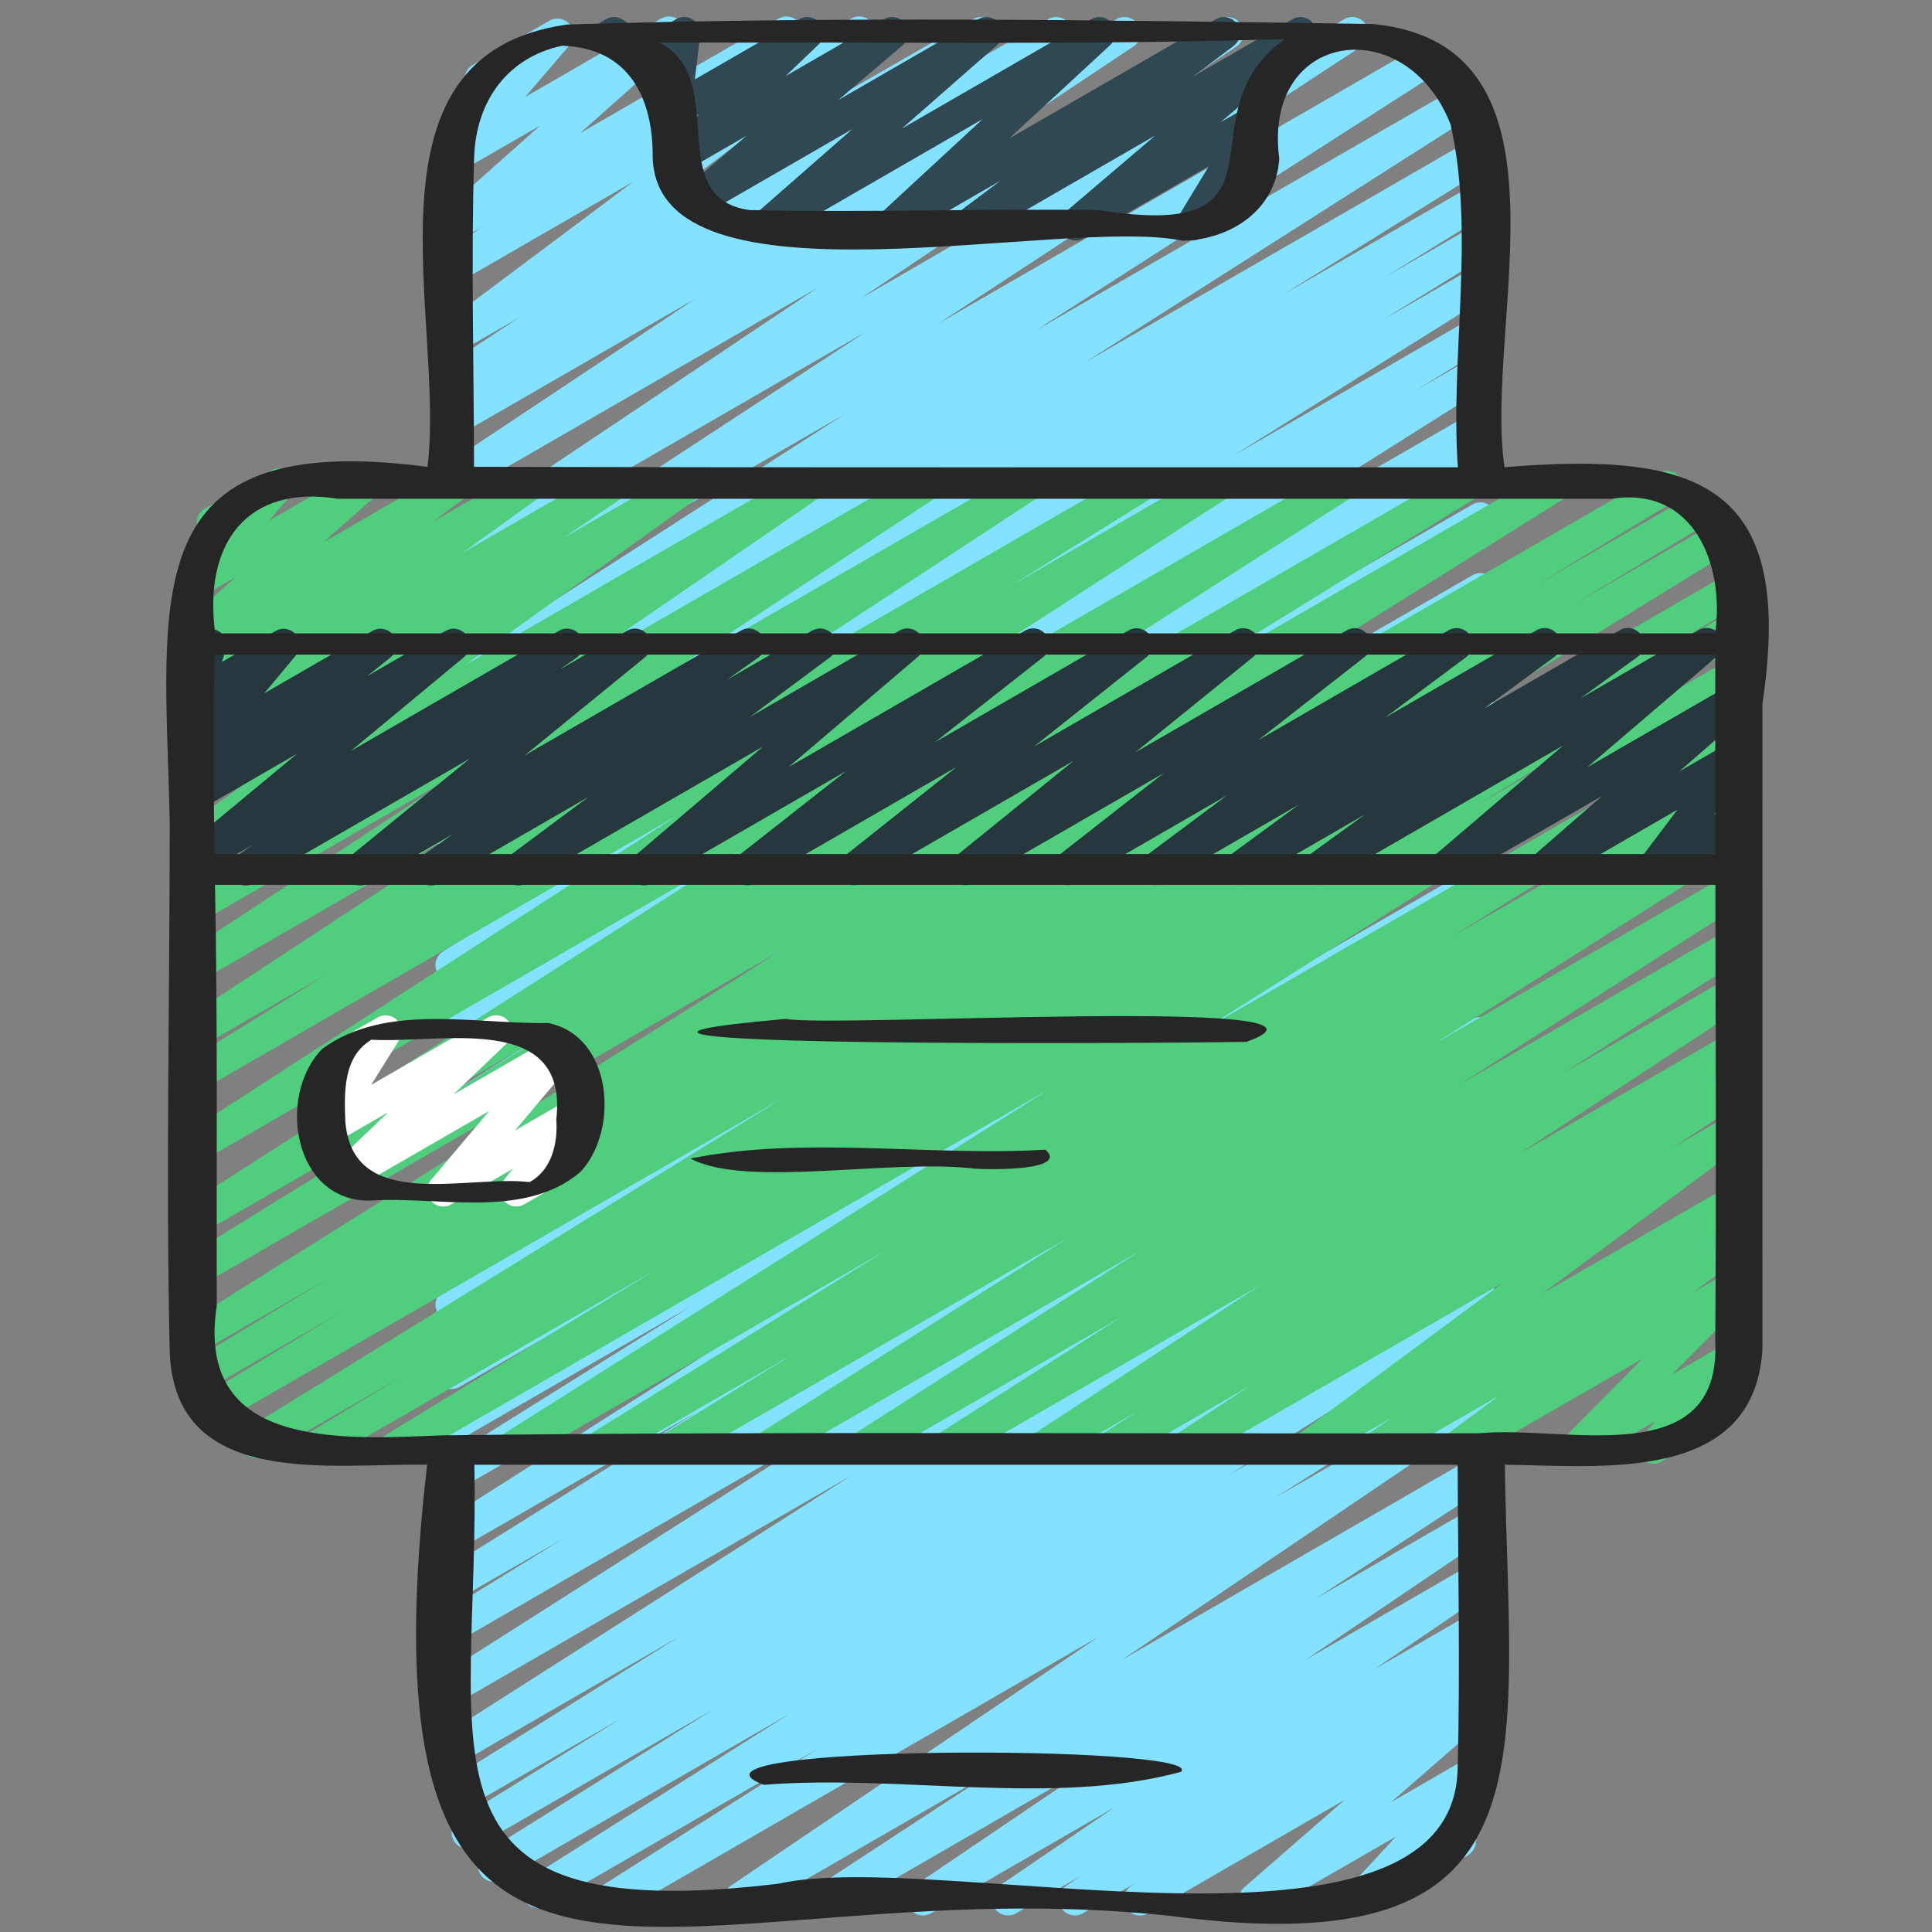
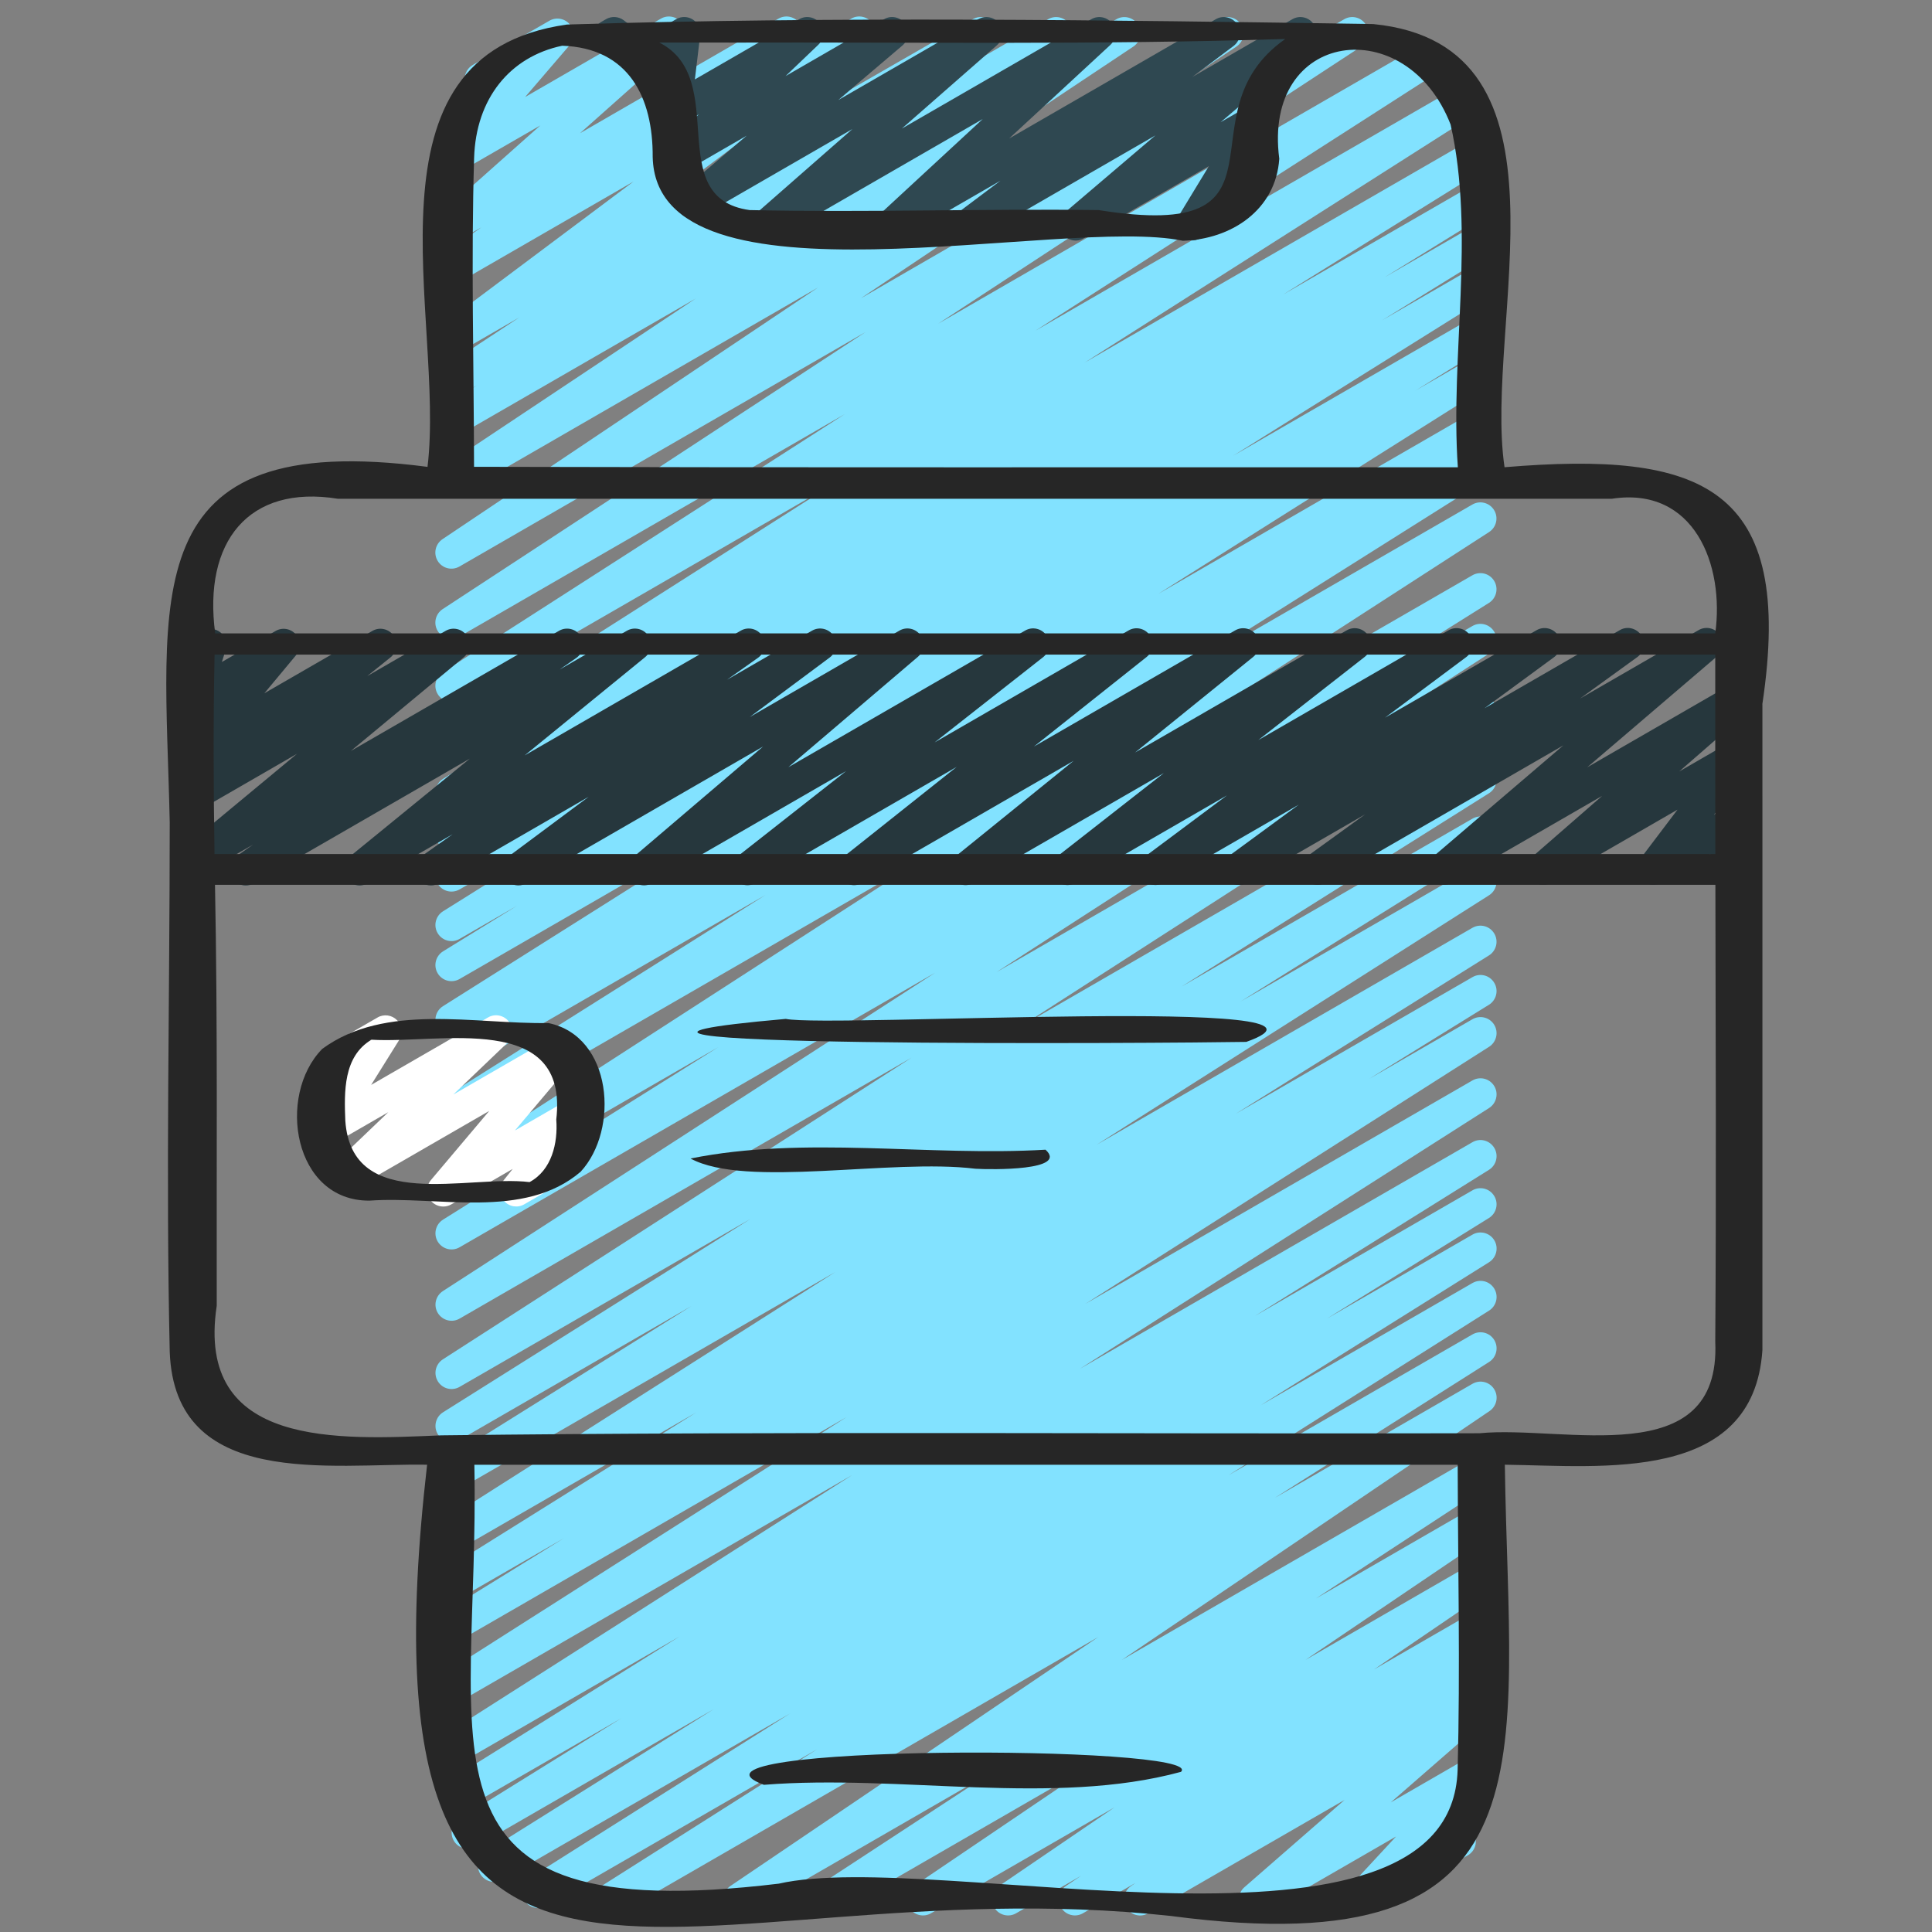
<svg xmlns="http://www.w3.org/2000/svg" id="Icons" viewBox="0 0 60 60">
  <rect x="0" y="0" width="60" height="60" fill="#808080" stroke="none" />
  <path d="m18.987 59.47c-.169 0-.334-.086-.428-.241-.141-.232-.069-.535.16-.681l6.656-4.222-8.417 4.859c-.235.139-.536.06-.678-.174-.141-.233-.069-.536.161-.682l8.095-5.115-8.941 5.162c-.235.138-.537.059-.679-.175-.141-.233-.067-.537.163-.682l7.085-4.438-7.388 4.266c-.238.138-.539.059-.679-.176-.141-.234-.067-.537.165-.682l5.037-3.129-4.936 2.85c-.238.138-.538.058-.679-.175-.141-.234-.067-.537.164-.682l7.264-4.535-6.834 3.945c-.236.138-.537.06-.678-.173s-.07-.535.159-.682l12.71-8.101-12.191 7.038c-.236.138-.537.06-.678-.173s-.07-.535.159-.682l12.531-7.98-12.013 6.936c-.238.137-.54.058-.679-.176-.141-.234-.066-.538.166-.682l3.741-2.313-3.229 1.863c-.238.137-.538.058-.679-.175-.141-.234-.067-.537.164-.682l7.861-4.916-7.347 4.241c-.236.138-.537.061-.678-.174-.141-.232-.07-.535.159-.681l12.187-7.748-11.668 6.736c-.238.137-.538.058-.679-.175-.141-.234-.067-.537.164-.682l7.707-4.817-7.192 4.152c-.236.139-.537.061-.678-.175-.142-.233-.069-.536.161-.681l9.548-6.005-9.031 5.214c-.235.137-.535.061-.677-.172s-.072-.534.156-.682l14.554-9.368-14.033 8.102c-.235.137-.534.06-.677-.172-.142-.231-.072-.533.155-.681l15.291-9.889-14.77 8.527c-.236.138-.537.059-.679-.175-.141-.233-.067-.537.163-.682l8.549-5.357-8.033 4.638c-.235.136-.535.061-.677-.172-.142-.231-.072-.533.155-.681l15.158-9.794-14.637 8.45c-.236.138-.537.06-.678-.174s-.069-.537.161-.682l10.017-6.311-9.5 5.484c-.238.137-.54.059-.68-.177s-.065-.539.168-.682l.503-.31c-.232.133-.529.052-.669-.179-.141-.233-.069-.536.161-.682l10.255-6.468-9.738 5.623c-.238.137-.54.059-.68-.177-.14-.234-.065-.538.167-.682l2.303-1.419-1.79 1.033c-.236.138-.537.06-.679-.175-.141-.234-.067-.537.164-.682l7.938-4.965-7.423 4.285c-.238.137-.54.058-.68-.176-.14-.235-.065-.539.167-.683l3.313-2.046-2.801 1.616c-.238.138-.54.059-.68-.176s-.065-.539.167-.683l3.227-1.992-2.714 1.566c-.238.137-.538.058-.679-.176s-.067-.537.164-.682l6.375-3.968-5.86 3.383c-.236.138-.537.06-.678-.173s-.07-.535.159-.682l12.089-7.699-11.57 6.68c-.235.136-.535.06-.677-.173-.142-.231-.072-.534.156-.681l12.489-8.018-11.969 6.91c-.235.136-.532.06-.676-.171-.142-.23-.074-.531.151-.68l13.136-8.606-12.611 7.281c-.235.136-.532.061-.675-.168s-.077-.53.146-.68l11.666-7.818-11.138 6.43c-.235.135-.532.061-.675-.169s-.077-.53.147-.68l7.868-5.239-7.341 4.237c-.235.137-.535.06-.677-.173-.142-.231-.072-.533.156-.681l1.067-.686-.547.315c-.235.135-.533.06-.676-.17-.142-.229-.075-.531.15-.68l2.386-1.573-1.86 1.073c-.229.133-.521.064-.667-.157s-.095-.517.117-.676l5.957-4.46-5.407 3.121c-.23.135-.527.062-.672-.164-.144-.225-.084-.523.135-.678l1.221-.858-.684.395c-.219.129-.504.068-.655-.14-.15-.208-.119-.496.073-.667l3.094-2.751-2.508 1.447c-.209.124-.479.075-.635-.113-.155-.188-.153-.46.005-.645l1.418-1.652c-.211.055-.443-.035-.558-.234-.139-.239-.057-.545.183-.683l2.376-1.371c.21-.123.479-.075.635.113.155.188.153.46-.005.645l-1.382 1.61 4.215-2.433c.221-.129.505-.067.655.14.15.208.119.496-.073.667l-3.092 2.75 6.16-3.557c.233-.135.526-.062.672.164.144.225.084.523-.135.678l-1.222.858 2.946-1.7c.226-.134.521-.064.667.157s.095.517-.117.676l-5.957 4.46 9.182-5.275c.233-.137.532-.061.676.17.142.229.075.531-.15.68l-2.387 1.574 4.199-2.424c.236-.137.536-.06.677.173.142.231.072.533-.156.681l-1.065.684 2.664-1.537c.233-.137.531-.062.675.169.143.229.077.53-.147.68l-7.863 5.236 10.538-6.086c.234-.137.532-.061.675.168s.077.53-.146.68l-11.668 7.82 15.013-8.668c.236-.137.533-.061.676.171.142.23.074.531-.151.68l-13.133 8.604 14.994-8.657c.235-.137.536-.06.677.173.142.231.072.534-.156.681l-12.496 8.021 13.097-7.561c.237-.137.537-.059.678.173s.07.535-.159.682l-12.087 7.697 12.02-6.938c.236-.138.538-.059.679.176.141.233.067.537-.164.682l-6.371 3.966 5.873-3.391c.237-.138.539-.059.68.176.14.235.065.539-.167.683l-3.227 1.992 2.714-1.566c.237-.139.539-.06.68.176.14.235.065.539-.167.683l-3.313 2.047 2.801-1.617c.238-.137.538-.059.679.175s.067.537-.164.682l-7.938 4.965 7.423-4.285c.237-.139.539-.06.68.177.14.234.065.538-.167.682l-2.278 1.404 1.766-1.02c.238-.137.537-.06.678.174s.069.536-.161.682l-10.268 6.476 9.751-5.63c.237-.139.539-.06.68.177.14.235.065.539-.168.682l-.503.31c.234-.131.53-.052.669.179.141.233.069.537-.161.682l-10.017 6.311 9.5-5.484c.235-.137.535-.06.677.172s.072.533-.155.681l-15.158 9.794 14.637-8.45c.238-.137.538-.059.679.175s.067.537-.163.682l-8.533 5.348 8.018-4.629c.235-.137.534-.061.677.172.142.231.072.533-.155.681l-15.299 9.894 14.777-8.531c.235-.136.535-.061.677.172s.072.534-.156.682l-14.554 9.368 14.033-8.102c.238-.137.537-.06.678.175.142.233.069.536-.161.681l-9.548 6.005 9.031-5.214c.237-.139.537-.059.679.175.141.234.067.537-.164.682l-7.707 4.817 7.192-4.152c.238-.137.537-.06.678.174.141.232.07.535-.159.681l-12.187 7.748 11.668-6.736c.238-.137.538-.059.679.175s.067.537-.164.682l-7.861 4.916 7.347-4.241c.237-.139.539-.06.679.176.141.234.066.538-.166.682l-3.72 2.301 3.207-1.852c.238-.136.537-.059.678.173s.07.535-.159.682l-12.542 7.987 12.023-6.941c.238-.137.537-.059.678.173s.07.535-.159.682l-12.71 8.101 12.191-7.038c.237-.139.537-.059.679.175.141.234.067.537-.164.682l-7.26 4.533 6.745-3.895c.237-.138.537-.059.679.176.141.234.067.537-.165.682l-5.025 3.121 4.512-2.604c.238-.137.538-.058.679.175s.067.537-.163.682l-7.104 4.449 6.588-3.803c.238-.137.537-.06.678.174s.069.536-.161.682l-8.095 5.115 7.578-4.375c.238-.136.537-.059.678.174s.069.535-.16.681l-6.657 4.222 6.14-3.544c.234-.135.531-.062.674.167s.079.528-.144.68l-11.426 7.733 10.896-6.29c.235-.136.534-.06.676.171s.074.532-.152.68l-5.383 3.525 4.859-2.806c.234-.136.531-.062.674.167s.079.529-.144.68l-5.717 3.869 5.187-2.994c.234-.135.531-.062.674.167.143.228.08.527-.143.679l-3.588 2.444 3.057-1.764c.233-.137.532-.061.674.168.143.229.079.529-.145.68l-.493.331c.225-.105.501-.03.637.186.144.227.082.526-.14.679l-.39.269c.188-.042.394.03.514.197.149.21.115.499-.079.668l-3.112 2.712 2.534-1.463c.212-.124.486-.073.641.121.154.193.145.471-.024.651l-1.48 1.597.217-.125c.239-.141.546-.058.683.183.139.239.057.545-.183.683l-3.09 1.784c-.212.125-.486.073-.641-.121-.154-.193-.145-.471.024-.651l1.481-1.598-4.133 2.386c-.222.131-.507.068-.657-.142-.149-.21-.115-.499.079-.668l3.112-2.712-6.101 3.521c-.232.136-.529.062-.673-.166-.144-.227-.082-.526.14-.679l.143-.099-1.634.943c-.235.136-.533.06-.674-.168-.143-.229-.079-.529.145-.68l.471-.316-2.017 1.164c-.232.136-.53.062-.674-.167-.143-.228-.08-.527.143-.679l3.586-2.443-5.698 3.289c-.232.136-.53.062-.674-.167-.143-.229-.079-.529.144-.68l5.715-3.867-8.166 4.714c-.235.137-.535.061-.676-.171-.142-.23-.074-.532.152-.68l5.382-3.524-7.578 4.375c-.233.136-.53.062-.674-.167-.143-.229-.079-.528.144-.68l11.426-7.733-14.862 8.58c-.079.046-.165.067-.25.067z" fill="#82e2ff" />
  <path d="m30.095 7.47c-.162 0-.321-.079-.417-.225-.146-.221-.095-.517.117-.675l1.275-.958-3.102 1.79c-.217.129-.502.07-.652-.136-.151-.205-.124-.491.062-.664l3.142-2.905-6.419 3.705c-.223.13-.507.068-.656-.142-.15-.209-.117-.498.077-.667l2.95-2.585-4.703 2.715c-.222.129-.509.067-.658-.145-.149-.211-.112-.501.084-.669l1.993-1.695-1.908 1.102c-.218.127-.498.07-.65-.133-.151-.203-.128-.486.056-.661l1.019-.974-.49.283c-.163.096-.367.091-.525-.016-.158-.104-.243-.288-.221-.477l.165-1.377-.37.213c-.176.101-.393.087-.551-.033l-.706-.533c-.199.035-.412-.055-.521-.242-.139-.239-.057-.545.183-.683l.15-.087c.173-.101.392-.087.551.033l.681.514.948-.547c.163-.095.368-.09.525.016.158.104.243.288.221.477l-.165 1.377 3.239-1.869c.216-.128.497-.07.65.133.151.203.128.486-.056.661l-1.017.972 3.058-1.766c.22-.131.509-.068.658.145.149.211.112.501-.084.669l-1.993 1.695 4.346-2.509c.222-.128.507-.068.656.142.15.209.117.498-.077.667l-2.952 2.587 5.883-3.396c.219-.128.502-.069.652.136.151.205.124.491-.062.664l-3.141 2.904 6.417-3.704c.228-.134.521-.064.667.157s.095.517-.117.675l-1.277.96 3.104-1.792c.224-.13.51-.067.658.145.149.211.113.501-.084.669l-2.8 2.384.829-.479c.196-.115.447-.08.607.083s.188.414.069.609l-.942 1.55c.23-.105.513-.024.645.203.139.239.057.545-.183.683l-1.654.956c-.197.115-.447.081-.607-.083-.16-.163-.188-.414-.069-.609l.941-1.549-3.887 2.243c-.222.132-.509.068-.658-.145-.149-.211-.112-.501.084-.669l2.799-2.383-5.537 3.196c-.078.046-.165.067-.25.067z" fill="#2f4851" />
-   <path d="m12.274 45.47c-.17 0-.336-.087-.43-.244-.14-.235-.064-.539.169-.683l8.306-5.082-10.292 5.941c-.239.138-.541.057-.681-.178-.14-.236-.062-.541.172-.683l2.968-1.796-4.27 2.464c-.237.138-.539.059-.68-.177-.14-.234-.065-.538.167-.682l16.6-10.243-17.446 10.072c-.238.137-.541.058-.681-.179-.14-.235-.062-.54.172-.682l4.235-2.562-4.204 2.427c-.238.138-.54.058-.681-.178-.14-.236-.062-.541.172-.683l4.318-2.614-3.909 2.257c-.235.138-.537.059-.679-.175-.141-.233-.067-.537.163-.682l18.662-11.685-18.146 10.477c-.237.137-.539.058-.68-.176-.14-.235-.065-.539.167-.683l11.044-6.823-10.531 6.08c-.235.138-.536.06-.677-.173-.142-.232-.071-.534.157-.681l17.276-11.058-16.757 9.674c-.235.137-.534.061-.677-.172-.142-.231-.072-.533.155-.681l15.255-9.868-14.733 8.506c-.237.137-.539.058-.679-.176-.141-.233-.067-.537.164-.682l4.395-2.738-3.88 2.239c-.235.136-.533.06-.676-.17-.142-.23-.075-.532.151-.681l11.361-7.458-10.837 6.256c-.235.137-.533.059-.676-.17-.142-.23-.075-.532.151-.681l8.366-5.5-7.842 4.527c-.233.137-.529.062-.673-.166s-.081-.526.14-.679l8.596-5.9-8.062 4.654c-.23.134-.525.062-.67-.161s-.088-.521.128-.678l7.262-5.222-6.72 3.879c-.233.137-.53.062-.674-.167-.143-.228-.08-.527.143-.679l1.876-1.276-1.345.775c-.23.134-.525.062-.67-.161s-.089-.521.128-.677l2.412-1.738-1.87 1.079c-.227.135-.521.063-.668-.158-.146-.222-.093-.519.12-.677l1.079-.797-.531.306c-.221.131-.505.067-.655-.141s-.118-.496.073-.666l1.622-1.439-1.04.601c-.21.123-.479.074-.636-.114-.155-.188-.152-.461.008-.646l.897-1.037c-.149-.02-.288-.105-.368-.246-.139-.239-.057-.545.183-.683l2.05-1.184c.21-.123.479-.074.636.114.155.188.152.461-.008.646l-.692.801 2.742-1.583c.221-.129.506-.068.655.141.15.208.118.496-.073.666l-1.623 1.439 3.892-2.246c.229-.134.523-.062.668.158.146.222.093.519-.121.677l-1.074.795 2.823-1.63c.229-.136.524-.062.67.161.145.224.089.521-.128.677l-2.411 1.738 4.462-2.576c.233-.136.531-.061.674.167s.08.527-.143.679l-1.878 1.278 3.68-2.124c.229-.136.523-.062.67.161.145.224.088.521-.128.678l-7.261 5.222 10.497-6.061c.233-.136.53-.061.673.166.144.228.081.526-.14.679l-8.595 5.9 11.683-6.745c.236-.137.533-.06.676.17.142.23.075.532-.151.681l-8.371 5.503 11.006-6.354c.235-.137.533-.06.676.17.142.23.075.532-.151.681l-11.362 7.459 14.394-8.31c.237-.138.537-.059.679.176.141.233.067.537-.164.682l-4.396 2.739 6.231-3.597c.235-.137.534-.061.677.172.142.231.072.533-.155.681l-15.249 9.864 18.562-10.717c.236-.136.536-.059.677.173.142.232.071.534-.157.681l-17.28 11.061 20.637-11.914c.237-.138.539-.059.68.176.14.235.065.539-.167.683l-11.038 6.819 13.299-7.678c.237-.136.538-.059.679.175s.067.537-.163.682l-18.655 11.681 21.54-12.437c.237-.14.539-.059.681.178.14.236.062.541-.172.683l-4.313 2.611 4.956-2.861c.237-.139.54-.058.681.178.14.236.062.541-.172.683l-4.274 2.586 4.467-2.579c.236-.139.538-.06.68.177.14.234.065.538-.167.682l-16.598 10.242 16.439-9.491c.237-.139.54-.058.681.178.14.236.062.541-.172.683l-2.954 1.789 2.445-1.412c.236-.139.538-.06.68.177.14.235.064.539-.169.683l-8.299 5.078 7.788-4.496c.237-.136.537-.06.678.174s.069.536-.16.682l-16.975 10.728 16.457-9.501c.236-.138.537-.059.679.176.141.234.067.537-.165.682l-9.146 5.683 8.632-4.983c.236-.139.538-.06.68.177.14.234.065.538-.167.682l-4.031 2.487 3.519-2.031c.237-.137.537-.06.678.174.141.232.069.535-.16.681l-9.679 6.133 9.161-5.288c.237-.136.536-.059.677.173.142.232.071.534-.157.681l-8.905 5.703 8.386-4.841c.237-.137.535-.06.678.173.141.232.07.535-.158.682l-5.697 3.637 5.178-2.989c.236-.137.533-.06.676.17.142.23.075.532-.151.681l-7.069 4.642 6.545-3.778c.237-.137.536-.059.677.173.142.232.071.534-.157.681l-1.139.729.619-.356c.236-.137.535-.06.676.171.142.23.074.531-.152.68l-2.312 1.515 1.788-1.032c.229-.134.522-.062.668.158.146.222.093.519-.12.676l-6.376 4.727 5.828-3.364c.233-.135.529-.061.673.166s.082.526-.14.679l-.784.539.251-.145c.229-.134.522-.062.668.158.146.222.093.519-.121.677l-1.683 1.244 1.136-.655c.216-.126.492-.071.646.127s.136.479-.04.657l-2.401 2.427 1.791-1.033c.213-.125.485-.072.64.119.154.192.146.469-.021.651l-.799.872c.115.036.218.114.283.228.139.239.057.545-.183.683l-2.05 1.184c-.213.125-.485.073-.64-.119s-.146-.469.021-.651l.438-.479-2.203 1.271c-.215.126-.491.071-.646-.127-.153-.198-.136-.479.04-.657l2.4-2.427-5.562 3.211c-.228.135-.521.063-.668-.158-.146-.222-.093-.519.121-.677l1.682-1.243-3.601 2.078c-.232.136-.529.062-.673-.166-.144-.227-.082-.526.14-.679l.784-.539-2.397 1.384c-.227.135-.522.063-.668-.158s-.093-.519.12-.676l6.376-4.727-9.632 5.561c-.235.137-.534.06-.676-.171s-.074-.531.152-.68l2.316-1.518-4.103 2.368c-.235.138-.535.06-.677-.173s-.071-.534.157-.681l1.132-.725-2.734 1.578c-.235.137-.533.06-.676-.17-.142-.23-.075-.532.151-.681l7.07-4.643-9.515 5.493c-.235.138-.535.06-.678-.173-.141-.232-.07-.535.158-.682l5.698-3.637-7.78 4.491c-.235.138-.535.06-.677-.173s-.071-.534.157-.681l8.91-5.706-11.363 6.56c-.235.138-.536.06-.678-.174-.141-.232-.069-.535.16-.681l9.673-6.13-12.098 6.984c-.238.137-.54.059-.68-.177-.14-.234-.065-.538.167-.682l4.027-2.484-5.791 3.343c-.238.137-.539.058-.679-.176-.141-.234-.067-.537.165-.682l9.156-5.688-11.34 6.546c-.236.138-.536.06-.678-.174-.141-.233-.069-.536.16-.682l16.965-10.721-20.052 11.576c-.079.046-.165.067-.25.067z" fill="#4fce7e" />
  <path d="m7.631 27.499c-.165 0-.327-.082-.422-.231-.144-.226-.084-.524.136-.679l.514-.359-1.578.911c-.224.131-.512.067-.66-.146s-.109-.505.091-.671l3.513-2.915-2.943 1.699c-.224.132-.515.065-.662-.15-.148-.215-.104-.508.099-.672l.722-.58-.158.091c-.209.123-.475.075-.633-.11-.155-.186-.156-.456-.002-.643l.983-1.18-.349.2c-.18.103-.401.086-.562-.042-.161-.129-.227-.343-.165-.54l.229-.729c-.074-.043-.138-.104-.184-.184-.139-.239-.057-.545.183-.683l.5-.289c.177-.104.401-.086.562.042.161.129.227.343.165.54l-.119.379 1.667-.962c.209-.123.476-.075.633.11.155.186.156.456.002.643l-.983 1.181 3.354-1.936c.225-.132.515-.065.662.15.148.215.104.508-.099.672l-.722.58 2.432-1.403c.223-.132.512-.066.66.146.148.214.109.505-.091.671l-3.51 2.912 6.465-3.732c.229-.135.528-.062.672.164s.084.525-.136.679l-.519.362 2.09-1.206c.225-.132.515-.065.661.148.148.215.106.507-.095.672l-3.74 3.051 6.709-3.873c.23-.136.527-.062.671.163.145.225.086.523-.133.678l-.962.681 2.639-1.523c.229-.133.523-.063.668.158.146.221.093.518-.119.676l-2.482 1.848 4.646-2.683c.221-.131.508-.068.658.145.149.211.113.501-.084.669l-4.021 3.427 7.352-4.243c.225-.133.518-.064.664.152.147.218.102.512-.105.674l-3.369 2.647 6.021-3.476c.226-.134.516-.065.663.151s.103.51-.102.673l-3.499 2.781 6.249-3.607c.224-.132.514-.066.662.149.147.215.105.508-.098.672l-3.67 2.97 6.57-3.793c.226-.132.518-.064.664.153.147.218.101.512-.106.673l-3.302 2.582 5.907-3.41c.229-.133.522-.062.668.157.146.222.093.518-.119.676l-2.521 1.881 4.705-2.716c.229-.134.523-.062.669.159.145.223.091.52-.123.677l-2.162 1.588 4.201-2.426c.228-.136.524-.062.67.161.145.223.089.521-.127.677l-1.776 1.286 3.681-2.125c.223-.131.51-.066.658.144.149.211.113.501-.083.669l-4.034 3.448 4.438-2.562c.221-.13.507-.068.657.142.149.21.115.499-.079.668l-2.158 1.881 1.588-.917c.204-.121.468-.077.625.102s.167.443.023.633l-1.156 1.526.516-.297c.182-.104.404-.086.564.044s.225.346.161.542l-.213.662c.07.042.132.103.176.179.139.239.057.545-.183.683l-.5.289c-.177.104-.402.088-.564-.044-.16-.13-.225-.345-.161-.542l.096-.298-1.533.885c-.205.119-.468.076-.625-.102-.157-.179-.167-.443-.023-.633l1.156-1.527-3.921 2.264c-.221.13-.507.068-.657-.142-.149-.21-.115-.499.079-.668l2.159-1.881-4.665 2.692c-.222.132-.51.067-.658-.144-.149-.211-.113-.501.083-.669l4.033-3.447-7.384 4.263c-.229.133-.524.062-.67-.161-.145-.223-.089-.521.127-.677l1.773-1.284-3.677 2.123c-.228.134-.523.063-.669-.159-.145-.223-.091-.52.123-.677l2.165-1.589-4.205 2.427c-.228.135-.522.063-.668-.157-.146-.222-.093-.518.119-.676l2.521-1.881-4.705 2.716c-.227.133-.519.064-.664-.153-.147-.218-.101-.512.106-.673l3.302-2.582-5.907 3.41c-.226.132-.514.066-.662-.149-.147-.215-.105-.508.098-.672l3.67-2.97-6.57 3.793c-.226.132-.517.065-.663-.151-.147-.217-.103-.51.102-.673l3.498-2.78-6.247 3.606c-.226.131-.518.065-.664-.152-.147-.218-.102-.512.105-.674l3.37-2.648-6.023 3.477c-.222.132-.509.068-.658-.145-.149-.211-.113-.501.084-.669l4.02-3.427-7.35 4.243c-.228.135-.522.063-.668-.158s-.093-.518.119-.676l2.484-1.849-4.649 2.684c-.23.136-.527.062-.671-.163-.145-.225-.086-.523.133-.678l.962-.68-2.639 1.522c-.225.132-.515.065-.661-.148-.148-.215-.106-.507.095-.672l3.739-3.05-6.707 3.872c-.078.046-.165.067-.25.067z" fill="#26373d" />
  <path d="m13.765 37.47c-.144 0-.285-.062-.384-.179-.155-.187-.155-.458.002-.644l1.811-2.146-4.212 2.432c-.218.126-.498.07-.65-.133-.151-.202-.128-.486.055-.661l1.672-1.599-1.768 1.02c-.199.115-.45.079-.609-.085-.16-.165-.187-.418-.064-.612l.878-1.407c-.226.087-.487 0-.611-.217-.139-.239-.057-.545.183-.683l1.656-.956c.197-.116.449-.08.609.085s.187.418.064.612l-.871 1.396 3.63-2.095c.216-.128.497-.07.65.133.151.202.128.486-.055.661l-1.672 1.599 3.092-1.784c.208-.123.476-.074.634.111.155.187.155.458-.002.644l-1.811 2.146 1.729-.998c.206-.122.471-.076.629.106.157.183.162.451.012.639l-.541.676c.121.034.229.114.297.231.139.239.057.545-.183.683l-1.654.956c-.208.121-.472.075-.629-.106-.157-.183-.162-.451-.012-.639l.283-.354-1.907 1.101c-.078.046-.164.067-.25.067z" fill="#fff" />
  <g fill="#262626">
    <path d="m54.731 21.872c1.022-6.802-1.891-7.87-8.006-7.362-.663-4.457 2.474-13.119-4.079-13.763-8.18-.126-16.797-.242-25.038.015-6.635.933-3.773 9.121-4.331 13.737-9.179-1.202-8.154 4.021-8.006 11.044 0 5.474-.124 10.964 0 16.438.156 4.284 4.999 3.456 7.993 3.507-2.381 20.766 7.902 12.37 23.1 14.014 12.067 1.596 10.499-4.782 10.37-14.014 3.01.036 7.723.593 7.999-3.56.005-6.684-.003-13.372 0-20.057zm-48.067-1.542h46.605c.002 2.064-.003 4.129.002 6.193h-46.609c-.032-2.067-.041-4.133.002-6.193zm15.965-19.007c5.854-.018 11.382.073 17.286-.112-3.334 2.337.588 6.332-5.796 5.313-3.611-.046-7.235.08-10.841 0-2.719-.378-.584-4.074-2.802-5.202h2.153zm-7.905 3.583c.055-1.848 1.114-3.145 2.735-3.486 2.075.069 2.822 1.618 2.811 3.453.108 4.965 12.733 1.819 16.465 2.604 1.501-.043 2.887-.953 2.994-2.547-.523-4.002 3.954-4.583 5.321-1.062.769 3.416-.017 7.16.225 10.644-10.185-.004-20.368.012-30.553-.015-.006-3.193-.094-6.4.002-9.59zm-4.234 10.583h39.569c2.557-.391 3.502 2.054 3.21 4.181h-46.586c-.379-2.838 1.029-4.628 3.807-4.181zm34.778 39.474c-.195 6.62-16.199 2.424-21.084 3.536-11.807 1.418-9.273-4.057-9.452-13.01h30.538c.007 3.156.081 6.32-.002 9.474zm8.001-13.295c.182 4.091-4.707 2.582-7.322 2.843-10.738.026-21.547-.064-32.241.065-3.182.133-7.646.406-6.975-4.025-.009-4.361.031-8.708-.054-13.073h46.596c.008 4.73.03 9.461-.004 14.191z" />
    <path d="m17.026 31.771c-2.281.041-5.058-.638-7.02.804-1.419 1.451-.895 4.726 1.468 4.712 2.118-.153 4.802.603 6.558-.897 1.21-1.31.991-4.214-1.006-4.619zm-5.502.517c-.044.013-.068-.005 0 0zm.033-.013s0 0 0 0c.013-.009.019-.013 0 0zm5.719 2.498c.053.724-.14 1.567-.83 1.938-1.925-.234-5.519.974-5.722-1.904-.035-.898-.066-1.994.812-2.518 2.114.131 6.138-.9 5.739 2.484z" />
    <path d="m23.723 55.429c4.22-.337 8.993.678 12.954-.403.843-.85-16.361-.861-12.954.403z" />
    <path d="m24.403 31.643c-10.454.922 12.179.753 14.301.714 4.074-1.449-12.891-.43-14.301-.714z" />
    <path d="m32.47 35.705c-3.636.215-7.493-.441-11.025.274 1.723.932 6.221-.007 8.845.317.51.032 2.898.06 2.179-.591z" />
  </g>
</svg>